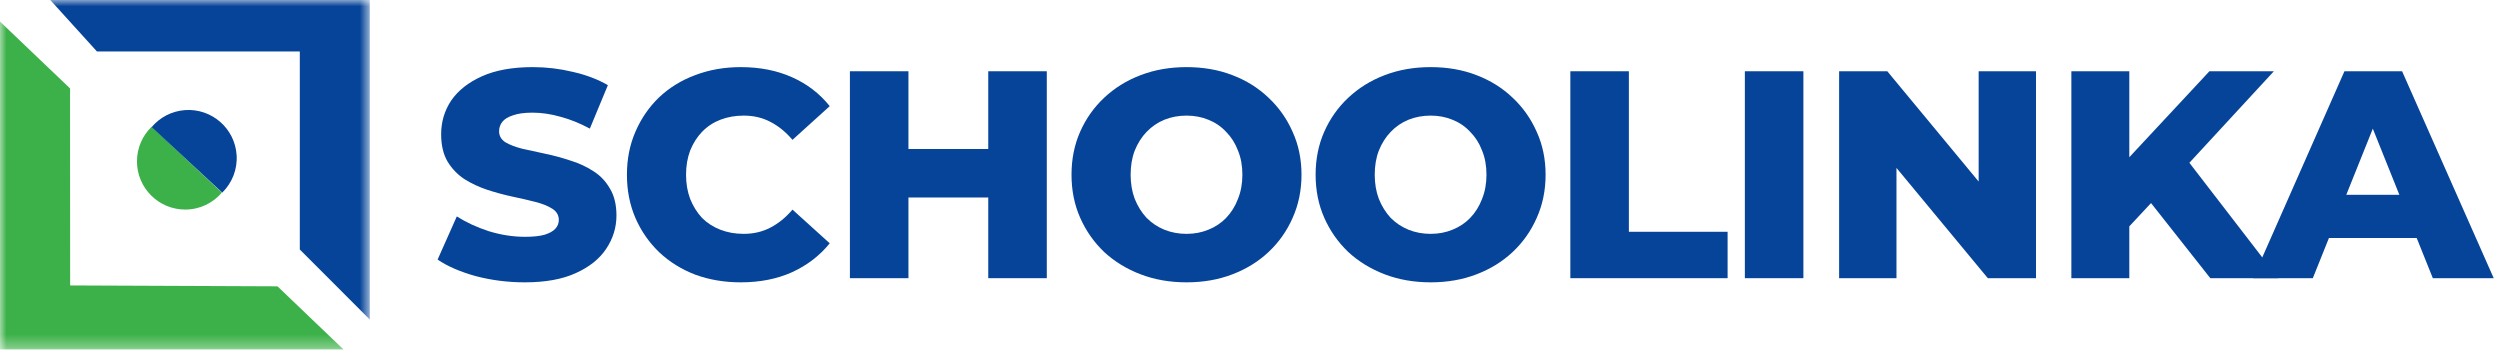
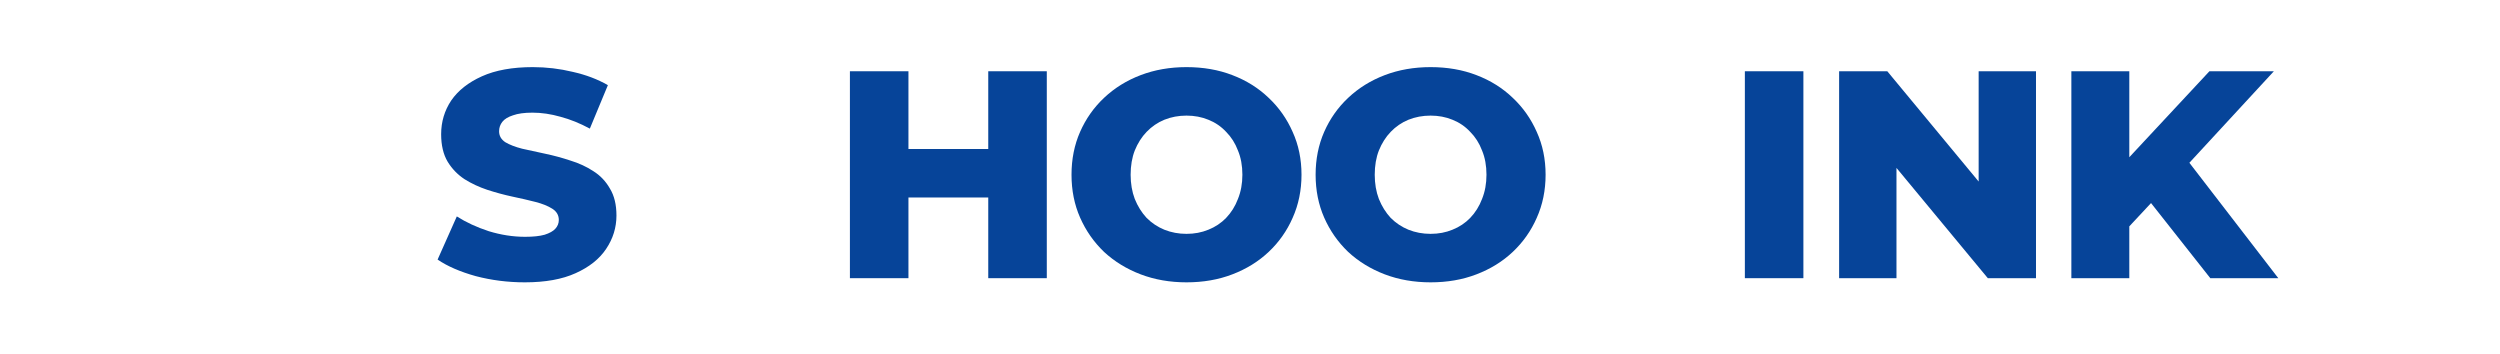
<svg xmlns="http://www.w3.org/2000/svg" width="198" height="28" viewBox="0 0 198 28" fill="none">
  <g clipPath="url(#clip0_1690_32968)">
    <mask id="mask0_1690_32968" maskUnits="userSpaceOnUse" x="0" y="0" width="30" height="28">
-       <path d="M29.288 0H0V27.677H29.288V0Z" fill="white" />
-     </mask>
+       </mask>
    <g mask="url(#mask0_1690_32968)">
      <path d="M3.981 0H29.288V25.308L23.744 19.761V4.076H7.677L3.981 0Z" fill="#064499" />
      <path d="M27.203 27.677H0V1.707L5.549 7.004L5.556 22.606L21.977 22.677L27.203 27.677Z" fill="#3DB149" />
      <path d="M17.571 15.255C16.873 16.076 15.831 16.597 14.668 16.597C12.558 16.597 10.848 14.885 10.848 12.778C10.848 11.703 11.294 10.731 12.009 10.036L17.571 15.255Z" fill="#3DB149" />
      <path d="M17.601 15.255C18.371 14.502 18.82 13.427 18.739 12.266C18.593 10.162 16.768 8.575 14.665 8.719C13.593 8.792 12.654 9.306 12.009 10.066L17.601 15.255Z" fill="#064499" />
    </g>
-     <path d="M178.445 22.032L185.68 5.644H190.246L197.503 22.032H192.68L187.014 7.915H188.841L183.175 22.032H178.445ZM182.402 18.848L183.596 15.43H191.603L192.797 18.848H182.402Z" fill="#064499" />
    <path d="M168.196 18.404L167.939 13.206L174.986 5.644H180.09L173.066 13.253L170.491 15.945L168.196 18.404ZM164.052 22.032V5.644H168.641V22.032H164.052ZM175.056 22.032L169.718 15.266L172.738 12.035L180.441 22.032H175.056Z" fill="#064499" />
    <path d="M145.658 22.032V5.644H149.474L158.512 16.554H156.709V5.644H161.251V22.032H157.435L148.398 11.122H150.201V22.032H145.658Z" fill="#064499" />
    <path d="M138.193 22.032V5.644H142.829V22.032H138.193Z" fill="#064499" />
-     <path d="M124.371 22.032V5.644H129.007V18.357H136.826V22.032H124.371Z" fill="#064499" />
    <path d="M113.304 22.361C111.993 22.361 110.783 22.15 109.675 21.729C108.567 21.307 107.599 20.714 106.772 19.949C105.96 19.169 105.328 18.264 104.875 17.233C104.423 16.203 104.197 15.072 104.197 13.839C104.197 12.606 104.423 11.474 104.875 10.444C105.328 9.414 105.96 8.516 106.772 7.751C107.599 6.971 108.567 6.37 109.675 5.949C110.783 5.527 111.993 5.316 113.304 5.316C114.631 5.316 115.84 5.527 116.933 5.949C118.041 6.37 119.001 6.971 119.813 7.751C120.624 8.516 121.257 9.414 121.709 10.444C122.178 11.474 122.411 12.606 122.411 13.839C122.411 15.072 122.178 16.211 121.709 17.257C121.257 18.287 120.624 19.184 119.813 19.949C119.001 20.714 118.041 21.307 116.933 21.729C115.84 22.15 114.631 22.361 113.304 22.361ZM113.304 18.521C113.928 18.521 114.506 18.412 115.036 18.193C115.583 17.975 116.051 17.663 116.441 17.257C116.847 16.835 117.159 16.336 117.378 15.758C117.612 15.181 117.729 14.541 117.729 13.839C117.729 13.121 117.612 12.481 117.378 11.919C117.159 11.341 116.847 10.85 116.441 10.444C116.051 10.022 115.583 9.702 115.036 9.484C114.506 9.265 113.928 9.156 113.304 9.156C112.68 9.156 112.094 9.265 111.548 9.484C111.017 9.702 110.549 10.022 110.143 10.444C109.753 10.85 109.441 11.341 109.207 11.919C108.988 12.481 108.879 13.121 108.879 13.839C108.879 14.541 108.988 15.181 109.207 15.758C109.441 16.336 109.753 16.835 110.143 17.257C110.549 17.663 111.017 17.975 111.548 18.193C112.094 18.412 112.68 18.521 113.304 18.521Z" fill="#064499" />
    <path d="M93.971 22.361C92.66 22.361 91.451 22.15 90.343 21.729C89.234 21.307 88.267 20.714 87.439 19.949C86.628 19.169 85.996 18.264 85.543 17.233C85.09 16.203 84.864 15.072 84.864 13.839C84.864 12.606 85.09 11.474 85.543 10.444C85.996 9.414 86.628 8.516 87.439 7.751C88.267 6.971 89.234 6.37 90.343 5.949C91.451 5.527 92.66 5.316 93.971 5.316C95.298 5.316 96.508 5.527 97.6 5.949C98.709 6.37 99.668 6.971 100.48 7.751C101.292 8.516 101.924 9.414 102.376 10.444C102.845 11.474 103.079 12.606 103.079 13.839C103.079 15.072 102.845 16.211 102.376 17.257C101.924 18.287 101.292 19.184 100.48 19.949C99.668 20.714 98.709 21.307 97.6 21.729C96.508 22.15 95.298 22.361 93.971 22.361ZM93.971 18.521C94.596 18.521 95.173 18.412 95.704 18.193C96.25 17.975 96.719 17.663 97.109 17.257C97.514 16.835 97.827 16.336 98.045 15.758C98.279 15.181 98.397 14.541 98.397 13.839C98.397 13.121 98.279 12.481 98.045 11.919C97.827 11.341 97.514 10.85 97.109 10.444C96.719 10.022 96.25 9.702 95.704 9.484C95.173 9.265 94.596 9.156 93.971 9.156C93.347 9.156 92.762 9.265 92.216 9.484C91.685 9.702 91.217 10.022 90.811 10.444C90.42 10.85 90.108 11.341 89.874 11.919C89.656 12.481 89.546 13.121 89.546 13.839C89.546 14.541 89.656 15.181 89.874 15.758C90.108 16.336 90.42 16.835 90.811 17.257C91.217 17.663 91.685 17.975 92.216 18.193C92.762 18.412 93.347 18.521 93.971 18.521Z" fill="#064499" />
    <path d="M78.27 5.644H82.906V22.032H78.27V5.644ZM71.949 22.032H67.313V5.644H71.949V22.032ZM78.598 15.641H71.621V11.801H78.598V15.641Z" fill="#064499" />
-     <path d="M58.666 22.361C57.371 22.361 56.169 22.158 55.061 21.752C53.968 21.331 53.016 20.738 52.205 19.973C51.409 19.208 50.784 18.31 50.332 17.28C49.879 16.235 49.653 15.087 49.653 13.839C49.653 12.59 49.879 11.451 50.332 10.42C50.784 9.375 51.409 8.469 52.205 7.705C53.016 6.94 53.968 6.354 55.061 5.949C56.169 5.527 57.371 5.316 58.666 5.316C60.18 5.316 61.531 5.582 62.717 6.112C63.919 6.643 64.918 7.408 65.714 8.407L62.764 11.076C62.233 10.452 61.648 9.976 61.008 9.648C60.383 9.32 59.681 9.156 58.901 9.156C58.23 9.156 57.613 9.265 57.051 9.484C56.489 9.702 56.005 10.022 55.6 10.444C55.209 10.85 54.897 11.341 54.663 11.919C54.445 12.496 54.335 13.136 54.335 13.839C54.335 14.541 54.445 15.181 54.663 15.758C54.897 16.336 55.209 16.835 55.6 17.257C56.005 17.663 56.489 17.975 57.051 18.193C57.613 18.412 58.23 18.521 58.901 18.521C59.681 18.521 60.383 18.357 61.008 18.029C61.648 17.702 62.233 17.226 62.764 16.601L65.714 19.27C64.918 20.254 63.919 21.018 62.717 21.565C61.531 22.096 60.18 22.361 58.666 22.361Z" fill="#064499" />
    <path d="M41.565 22.361C40.223 22.361 38.927 22.197 37.679 21.869C36.446 21.526 35.439 21.089 34.658 20.558L36.18 17.14C36.914 17.608 37.757 17.998 38.709 18.31C39.676 18.607 40.636 18.755 41.589 18.755C42.229 18.755 42.744 18.701 43.134 18.591C43.524 18.466 43.805 18.31 43.977 18.123C44.164 17.92 44.258 17.686 44.258 17.421C44.258 17.046 44.086 16.75 43.743 16.531C43.399 16.312 42.954 16.133 42.408 15.993C41.862 15.852 41.253 15.712 40.582 15.571C39.926 15.431 39.263 15.251 38.592 15.033C37.936 14.814 37.335 14.533 36.789 14.19C36.243 13.831 35.798 13.37 35.455 12.809C35.111 12.231 34.939 11.505 34.939 10.631C34.939 9.648 35.205 8.758 35.735 7.962C36.282 7.166 37.093 6.526 38.17 6.042C39.247 5.558 40.59 5.316 42.197 5.316C43.274 5.316 44.328 5.441 45.358 5.691C46.404 5.925 47.332 6.276 48.144 6.745L46.716 10.186C45.935 9.765 45.163 9.453 44.398 9.25C43.633 9.031 42.892 8.922 42.174 8.922C41.534 8.922 41.019 8.992 40.629 9.133C40.238 9.258 39.958 9.429 39.786 9.648C39.614 9.866 39.528 10.116 39.528 10.397C39.528 10.756 39.692 11.045 40.02 11.263C40.363 11.466 40.808 11.638 41.355 11.778C41.916 11.903 42.525 12.036 43.181 12.176C43.852 12.317 44.515 12.496 45.171 12.715C45.842 12.918 46.45 13.199 46.997 13.558C47.543 13.901 47.98 14.361 48.308 14.939C48.651 15.501 48.823 16.211 48.823 17.07C48.823 18.022 48.55 18.904 48.004 19.715C47.473 20.511 46.669 21.151 45.592 21.635C44.531 22.119 43.188 22.361 41.565 22.361Z" fill="#064499" />
  </g>
  <defs>
    <clipPath id="clip0_1690_32968">
      <rect width="197.534" height="28" fill="white" />
    </clipPath>
  </defs>
</svg>